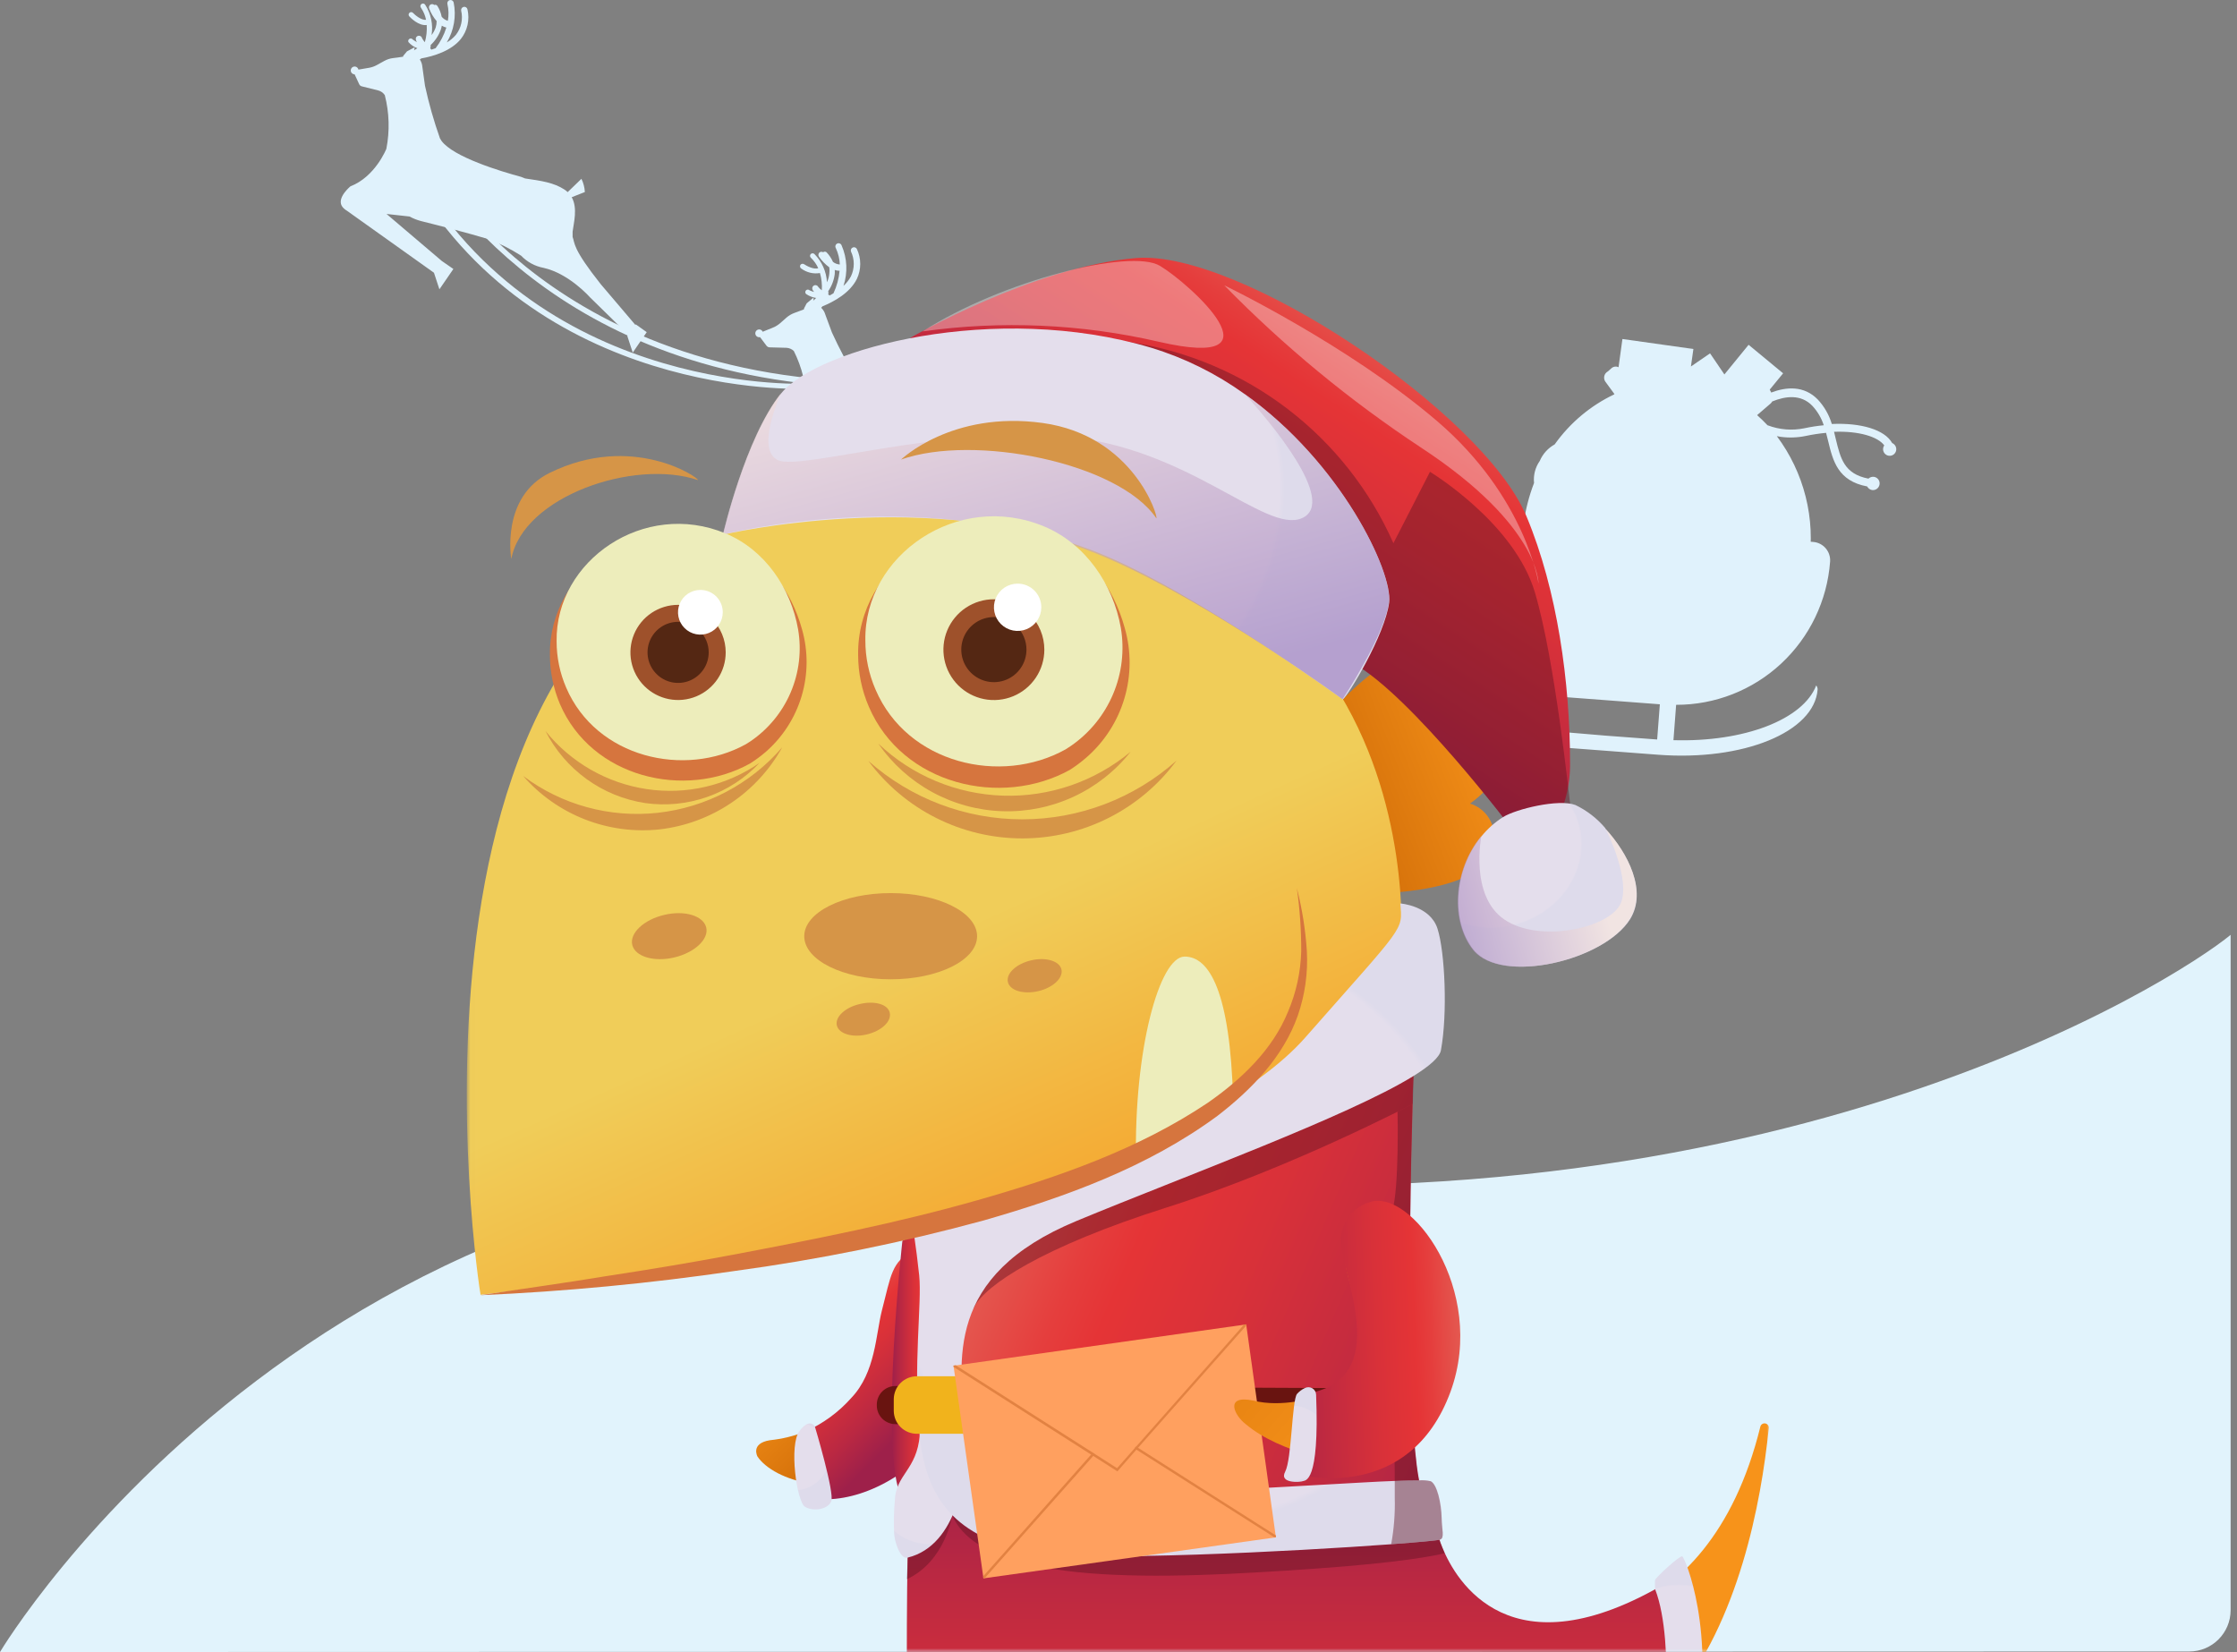
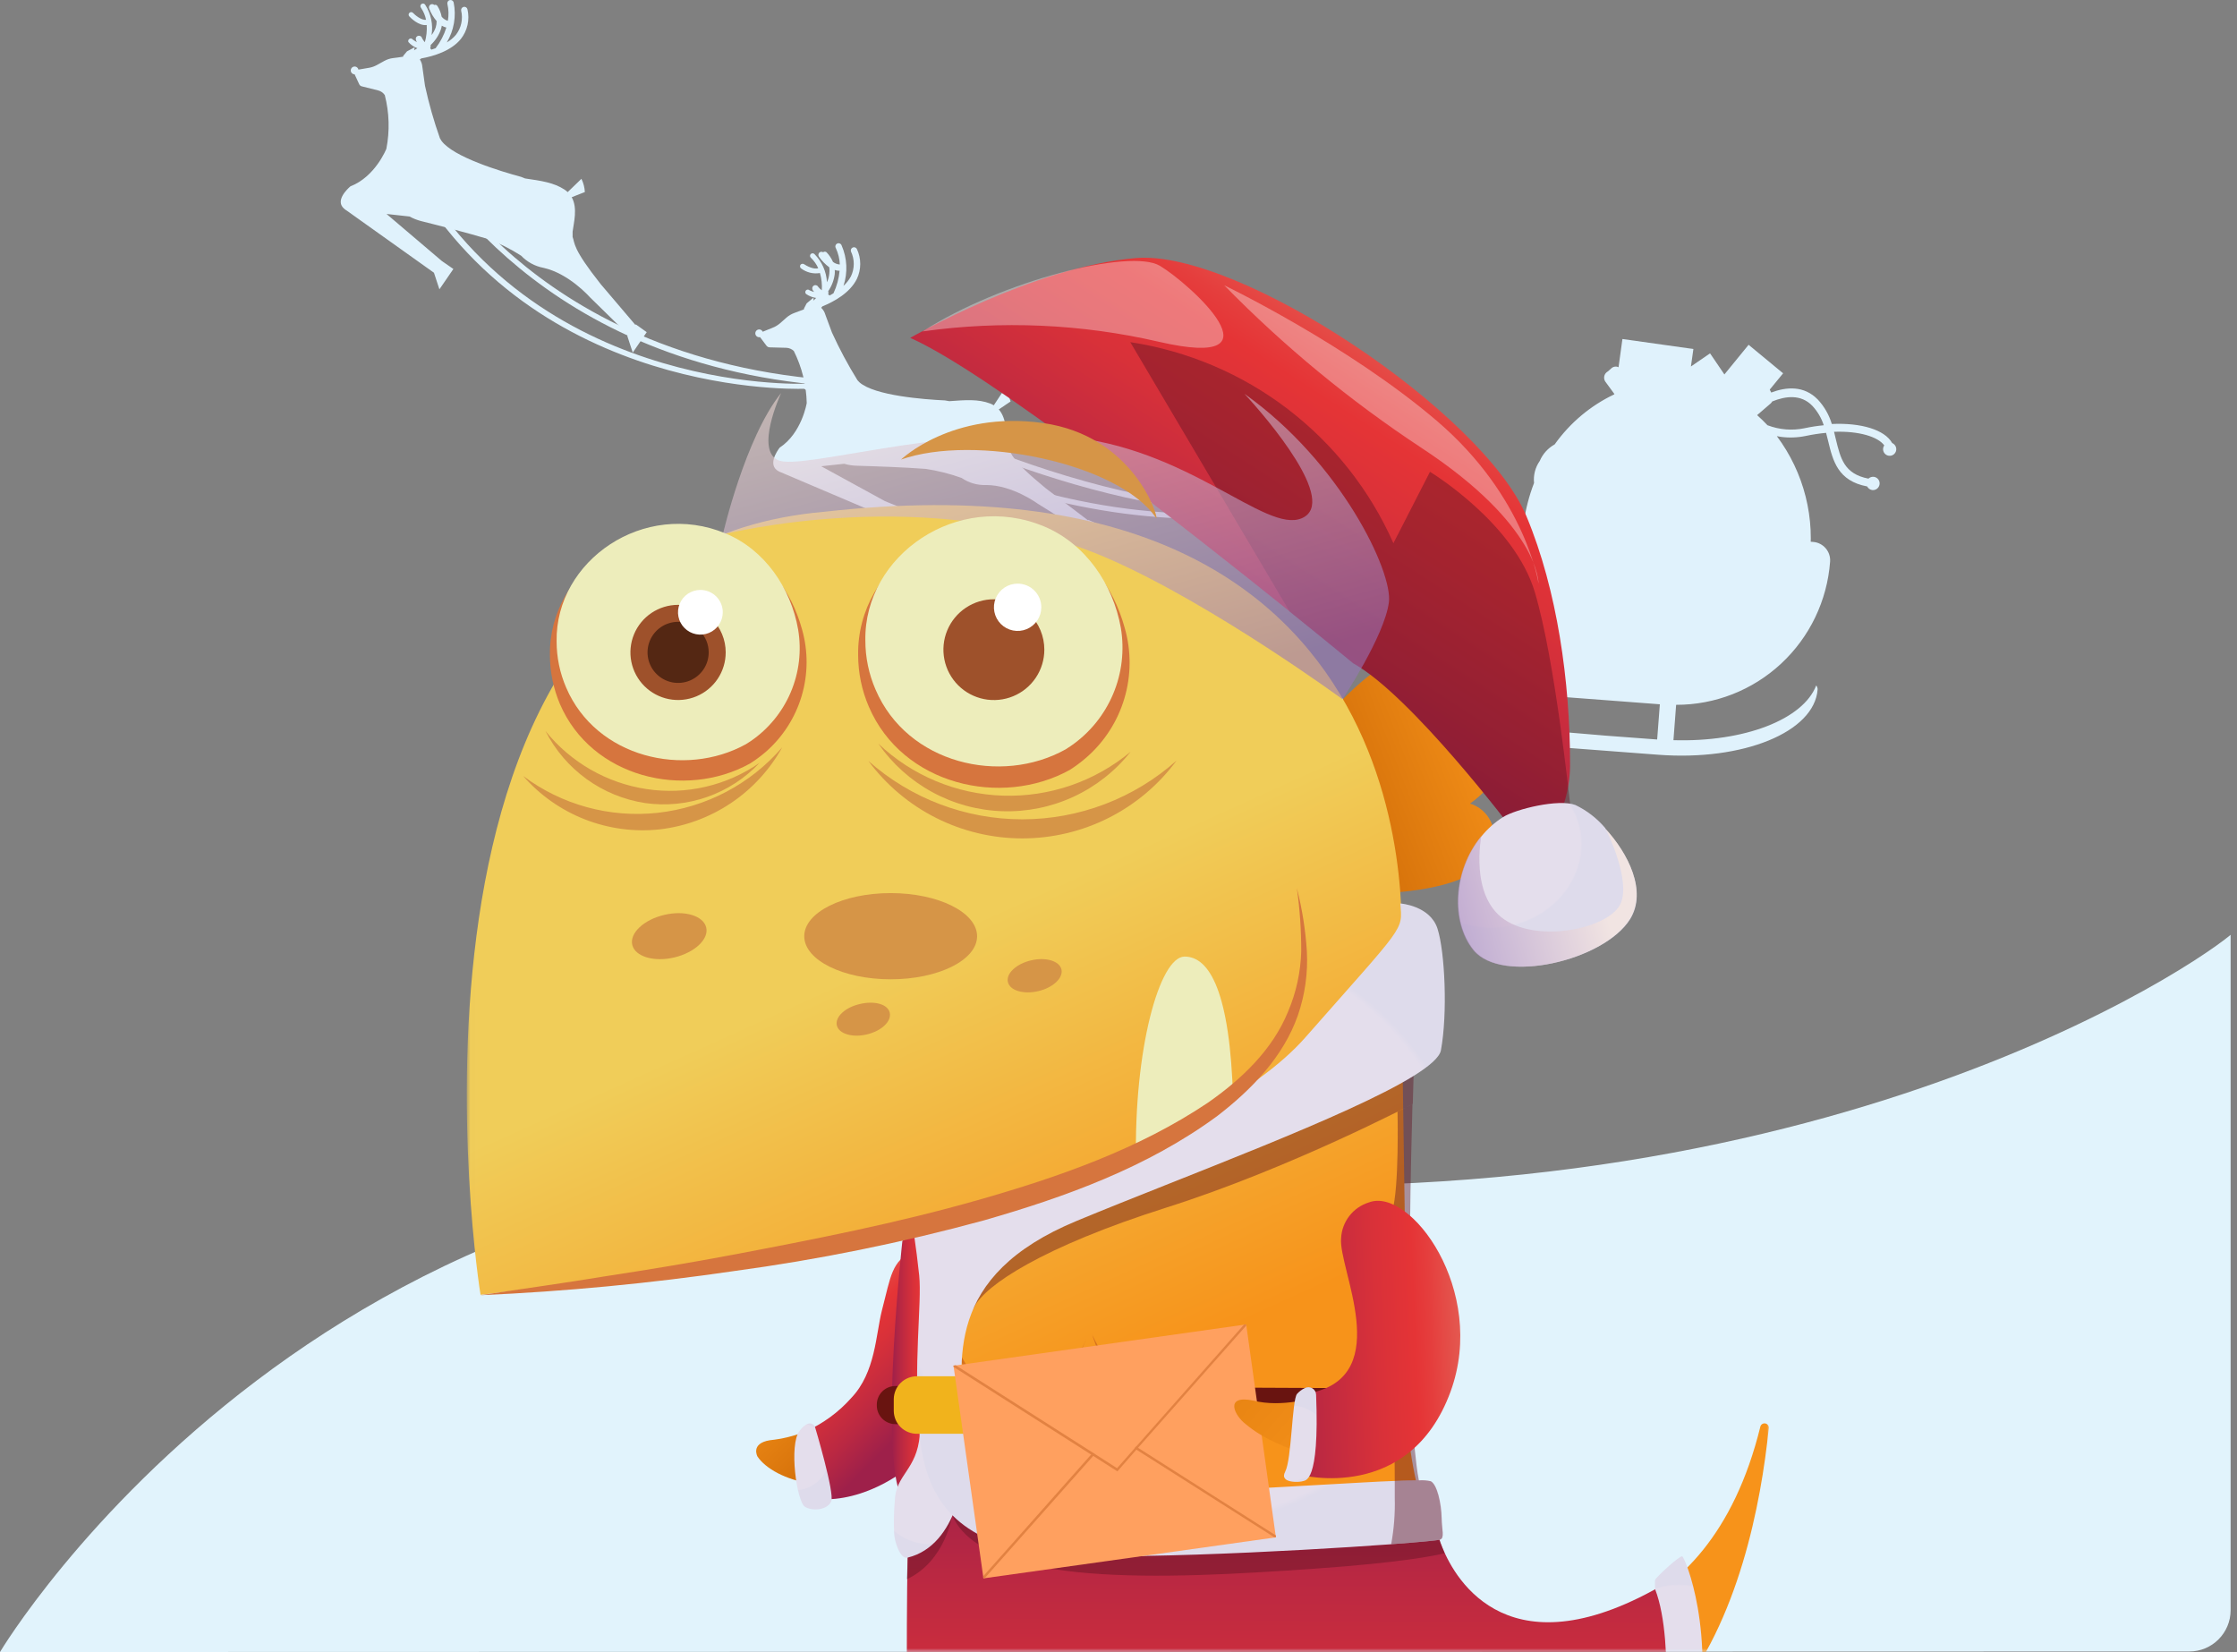
<svg xmlns="http://www.w3.org/2000/svg" width="302" height="223" viewBox="0 0 302 223" fill="none">
  <rect x="0" y="0" width="302" height="223" fill="#808080" stroke="none" />
  <path d="M0 223C0 223 45.23 147.03 141.18 158.02C237.13 169.02 293.84 132.22 301.14 126.19V217.35C301.14 220.43 298.64 222.93 295.56 222.93L0 223Z" fill="#E1F3FC" />
  <path d="M85.835 43.786L85.775 43.857L81.105 38.365C77.232 33.481 77.636 32.863 77.303 31.981V31.272C77.444 30.117 78.019 28.101 77.182 26.621L78.957 25.922C78.924 25.302 78.766 24.695 78.493 24.138L76.637 25.932C76.503 25.804 76.358 25.689 76.204 25.587C74.761 24.645 73.097 24.412 70.889 24.088L70.354 23.875C67.641 23.145 61.187 21.2 59.593 19.001C59.523 18.89 59.452 18.778 59.392 18.667C58.571 16.348 57.897 13.978 57.375 11.574L57.022 9.04C56.997 8.678 56.879 8.329 56.679 8.027L56.88 7.885C58.544 7.591 60.914 6.872 62.215 5.261C62.653 4.707 62.961 4.062 63.116 3.372C63.271 2.683 63.27 1.967 63.113 1.278C63.103 1.222 63.083 1.168 63.052 1.119C63.021 1.071 62.981 1.029 62.934 0.996C62.888 0.963 62.835 0.939 62.779 0.927C62.723 0.915 62.665 0.914 62.609 0.924C62.496 0.946 62.397 1.011 62.331 1.106C62.265 1.2 62.238 1.317 62.256 1.431C62.392 1.997 62.398 2.586 62.274 3.155C62.15 3.724 61.899 4.257 61.54 4.714C61.193 5.119 60.781 5.461 60.319 5.727C61.287 4.109 61.618 2.187 61.247 0.336C61.221 0.224 61.15 0.126 61.052 0.065C60.954 0.004 60.835 -0.015 60.723 0.012C60.611 0.039 60.513 0.109 60.453 0.208C60.392 0.307 60.373 0.426 60.4 0.539C60.575 1.283 60.596 2.056 60.461 2.809C60.13 2.717 59.837 2.522 59.624 2.252C59.527 1.736 59.332 1.244 59.049 0.802C59.005 0.734 58.938 0.683 58.861 0.658C58.783 0.634 58.7 0.639 58.625 0.671C58.565 0.616 58.49 0.579 58.41 0.564C58.33 0.55 58.247 0.559 58.171 0.59C58.066 0.634 57.983 0.719 57.939 0.825C57.896 0.931 57.896 1.051 57.939 1.157C58.179 1.774 58.52 2.346 58.948 2.849C58.95 3.145 58.905 3.439 58.817 3.721C58.685 4.085 58.498 4.427 58.262 4.734C58.488 3.325 58.19 1.883 57.425 0.681C57.403 0.634 57.372 0.593 57.333 0.56C57.294 0.526 57.248 0.502 57.198 0.489C57.149 0.475 57.097 0.472 57.047 0.481C56.996 0.489 56.948 0.509 56.906 0.538C56.864 0.567 56.828 0.605 56.802 0.649C56.776 0.693 56.759 0.743 56.754 0.794C56.749 0.845 56.755 0.897 56.771 0.945C56.788 0.994 56.815 1.039 56.85 1.076C57.176 1.556 57.403 2.097 57.516 2.667C56.901 2.768 56.023 2.028 55.751 1.735C55.687 1.67 55.599 1.634 55.509 1.634C55.418 1.634 55.331 1.67 55.267 1.735C55.234 1.766 55.208 1.804 55.19 1.845C55.172 1.887 55.162 1.932 55.162 1.978C55.162 2.024 55.172 2.068 55.19 2.11C55.208 2.152 55.234 2.19 55.267 2.221C55.398 2.373 56.527 3.528 57.606 3.376C57.657 4.159 57.572 4.944 57.354 5.697C57.215 5.538 57.094 5.364 56.991 5.18C56.972 5.071 56.912 4.975 56.824 4.909C56.736 4.843 56.626 4.813 56.517 4.825C56.46 4.829 56.404 4.844 56.353 4.87C56.302 4.897 56.258 4.934 56.221 4.979C56.185 5.024 56.159 5.075 56.144 5.131C56.129 5.186 56.126 5.244 56.134 5.301C56.158 5.439 56.209 5.57 56.285 5.686C56.093 5.585 55.907 5.47 55.731 5.342C55.682 5.273 55.609 5.224 55.526 5.205C55.444 5.187 55.358 5.2 55.284 5.241C55.21 5.282 55.154 5.35 55.127 5.43C55.099 5.51 55.103 5.598 55.136 5.676C55.465 6.049 55.881 6.334 56.346 6.507C56.195 6.608 56.043 6.71 55.892 6.791C55.958 6.671 55.98 6.531 55.953 6.396L54.944 6.933L54.43 7.551V7.652C53.855 7.743 53.421 7.804 53.028 7.845C52.628 7.899 52.242 8.026 51.888 8.22L50.88 8.777C50.565 8.953 50.225 9.076 49.871 9.142L48.389 9.395C48.368 9.298 48.32 9.209 48.251 9.138C48.181 9.067 48.094 9.017 47.998 8.994C47.901 8.971 47.801 8.976 47.707 9.008C47.613 9.04 47.531 9.098 47.468 9.175C47.406 9.252 47.367 9.345 47.355 9.444C47.344 9.543 47.36 9.643 47.402 9.733C47.445 9.822 47.512 9.898 47.595 9.951C47.679 10.005 47.775 10.033 47.874 10.033L48.489 11.361C48.522 11.434 48.571 11.498 48.632 11.549C48.694 11.6 48.765 11.636 48.843 11.655L51.041 12.202C51.412 12.294 51.735 12.522 51.949 12.84C52.557 15.209 52.629 17.685 52.16 20.085C52.16 20.085 50.668 23.855 47.309 25.152C46.876 25.526 45.181 27.117 46.483 28.192C46.582 28.28 46.69 28.358 46.805 28.424L58.585 36.815L59.321 39.054L61.207 36.308L59.654 35.234L52.181 28.881L55.287 29.225C55.793 29.501 56.332 29.712 56.891 29.853C59.573 30.522 63.133 31.444 65.856 32.255C67.43 32.848 68.938 33.606 70.354 34.515C71.167 35.366 72.225 35.94 73.38 36.156C76.829 36.926 79.623 40.108 79.623 40.108L84.796 45.175L84.685 45.347L85.422 47.596L87.308 44.84L85.835 43.786ZM59.513 3.994C59.571 3.822 59.614 3.646 59.644 3.467C59.835 3.583 60.042 3.668 60.259 3.721C59.943 4.729 59.451 5.672 58.807 6.507L58.242 6.7L58.081 6.518C58.137 6.376 58.158 6.223 58.141 6.072C58.759 5.501 59.23 4.788 59.513 3.994Z" fill="#E0F2FC" />
  <path d="M146.911 70.163V70.254L141.162 65.896C136.342 61.944 136.604 61.256 136.12 60.475L135.948 59.776C135.838 58.621 135.948 56.534 134.839 55.267L136.433 54.193C136.264 53.596 135.979 53.038 135.595 52.551L134.163 54.71C134.006 54.615 133.841 54.533 133.669 54.467C132.056 53.859 130.381 53.99 128.152 54.152L127.578 54.051C124.784 53.919 118.067 53.413 116.03 51.609L115.768 51.336C114.478 49.258 113.322 47.098 112.309 44.87L111.421 42.469C111.322 42.117 111.131 41.798 110.866 41.547C110.927 41.486 110.977 41.415 111.028 41.355C112.601 40.716 114.739 39.541 115.677 37.656C115.978 37.023 116.134 36.331 116.134 35.63C116.134 34.928 115.978 34.236 115.677 33.603C115.626 33.507 115.542 33.434 115.44 33.398C115.338 33.361 115.227 33.364 115.127 33.406C115.028 33.448 114.947 33.526 114.902 33.624C114.856 33.722 114.848 33.834 114.88 33.938C115.13 34.463 115.26 35.037 115.26 35.619C115.26 36.201 115.13 36.776 114.88 37.301C114.618 37.784 114.277 38.219 113.872 38.588C114.466 36.8 114.376 34.852 113.62 33.127C113.6 33.069 113.568 33.016 113.526 32.971C113.484 32.926 113.433 32.891 113.377 32.867C113.32 32.843 113.259 32.831 113.198 32.833C113.137 32.835 113.077 32.85 113.022 32.876C112.967 32.903 112.918 32.941 112.879 32.987C112.839 33.035 112.81 33.089 112.793 33.148C112.776 33.207 112.772 33.27 112.781 33.33C112.789 33.391 112.811 33.45 112.843 33.502C113.165 34.192 113.347 34.939 113.378 35.7C113.039 35.683 112.714 35.559 112.45 35.346C112.238 34.866 111.945 34.427 111.583 34.049C111.518 33.997 111.438 33.969 111.356 33.969C111.273 33.969 111.193 33.997 111.129 34.049C111.06 34.009 110.981 33.987 110.902 33.987C110.822 33.987 110.744 34.009 110.675 34.049C110.627 34.08 110.585 34.121 110.553 34.169C110.521 34.218 110.5 34.272 110.489 34.329C110.479 34.386 110.48 34.444 110.493 34.501C110.506 34.557 110.53 34.61 110.564 34.657C110.947 35.206 111.417 35.689 111.956 36.085C112.001 36.374 112.001 36.668 111.956 36.957C111.917 37.354 111.811 37.741 111.643 38.102C111.568 36.665 110.964 35.307 109.949 34.292C109.883 34.227 109.794 34.19 109.702 34.19C109.609 34.19 109.521 34.227 109.455 34.292C109.391 34.356 109.354 34.444 109.354 34.535C109.354 34.626 109.391 34.714 109.455 34.778C109.879 35.181 110.222 35.663 110.463 36.197C109.878 36.42 108.87 35.883 108.547 35.66C108.47 35.611 108.377 35.593 108.287 35.61C108.197 35.627 108.117 35.677 108.063 35.751C108.012 35.828 107.993 35.922 108.01 36.013C108.027 36.103 108.078 36.184 108.154 36.237C108.514 36.507 108.925 36.701 109.361 36.808C109.798 36.914 110.252 36.93 110.695 36.856C110.914 37.612 111 38.4 110.947 39.186C110.777 39.058 110.622 38.912 110.483 38.751C110.439 38.652 110.36 38.572 110.262 38.528C110.163 38.483 110.052 38.475 109.949 38.507C109.894 38.525 109.844 38.554 109.8 38.592C109.757 38.63 109.722 38.676 109.696 38.728C109.671 38.78 109.656 38.837 109.653 38.895C109.649 38.952 109.657 39.01 109.676 39.064C109.733 39.192 109.812 39.309 109.908 39.409C109.697 39.354 109.491 39.279 109.293 39.186C109.229 39.125 109.144 39.09 109.056 39.09C108.968 39.09 108.883 39.125 108.819 39.186C108.786 39.218 108.759 39.257 108.741 39.299C108.723 39.342 108.714 39.388 108.714 39.434C108.714 39.481 108.723 39.527 108.741 39.569C108.759 39.612 108.786 39.651 108.819 39.683C109.227 39.962 109.692 40.146 110.181 40.22C110.05 40.361 109.918 40.483 109.797 40.595C109.85 40.468 109.85 40.326 109.797 40.199L108.9 40.949L108.537 41.658V41.76L107.206 42.257C106.837 42.395 106.496 42.597 106.197 42.854L105.31 43.635C105.03 43.876 104.713 44.071 104.372 44.212L102.97 44.779C102.929 44.688 102.864 44.611 102.781 44.556C102.698 44.501 102.602 44.47 102.502 44.468C102.403 44.466 102.305 44.492 102.22 44.544C102.135 44.595 102.067 44.67 102.022 44.76C101.978 44.849 101.959 44.949 101.969 45.048C101.979 45.147 102.017 45.242 102.078 45.32C102.14 45.399 102.222 45.458 102.315 45.491C102.409 45.525 102.51 45.531 102.607 45.509L103.484 46.674C103.534 46.738 103.596 46.789 103.668 46.826C103.739 46.863 103.817 46.884 103.898 46.887L106.157 46.948C106.533 46.964 106.891 47.115 107.165 47.373C108.26 49.558 108.856 51.96 108.91 54.406C108.91 54.406 108.254 58.459 105.259 60.425C104.906 60.88 103.595 62.796 105.098 63.606C105.213 63.672 105.335 63.727 105.461 63.769L118.753 69.422L119.953 71.449L121.204 68.349L119.459 67.639L110.866 62.938L113.963 62.603C114.516 62.768 115.09 62.857 115.667 62.867C118.43 62.948 122.111 63.08 124.945 63.292C126.606 63.535 128.238 63.946 129.817 64.518C130.792 65.185 131.956 65.519 133.135 65.471C136.675 65.471 140.083 67.984 140.083 67.984L146.215 71.804L146.145 71.996L147.345 74.023L148.595 70.933L146.911 70.163ZM112.692 36.987C112.707 36.805 112.707 36.622 112.692 36.44C112.903 36.513 113.124 36.551 113.347 36.551C113.249 37.605 112.97 38.634 112.52 39.591L112.006 39.885L111.814 39.754C111.855 39.604 111.855 39.447 111.814 39.297C112.289 38.61 112.59 37.817 112.692 36.987Z" fill="#E0F2FC" />
  <path d="M172.659 86.517C172.235 92.06 179.799 97.288 190.197 99.112C191.238 99.332 192.292 99.481 193.353 99.558L194.564 99.649L211.013 100.906L216.65 101.332L223.861 101.879C235.308 102.75 244.949 98.839 245.383 93.063C245.385 92.867 245.317 92.676 245.191 92.526C243.427 97.116 235.489 100.197 225.919 99.913L226.282 95.14C231.533 95.153 236.595 93.169 240.451 89.586C244.306 86.004 246.67 81.088 247.067 75.827C247.092 75.5 247.053 75.172 246.951 74.86C246.849 74.549 246.687 74.261 246.475 74.013C246.262 73.764 246.003 73.56 245.712 73.413C245.42 73.265 245.103 73.176 244.778 73.152L216.257 70.983C215.917 70.957 215.576 70.998 215.252 71.105C214.928 71.212 214.628 71.381 214.37 71.604C214.111 71.827 213.899 72.099 213.745 72.405C213.591 72.71 213.499 73.043 213.474 73.385L213.151 77.63C213.151 77.63 212.919 79.931 211.577 80.67L185.88 78.725C183.49 78.543 182.482 75.067 182.471 75.036C182.079 73.005 181.96 70.929 182.118 68.866C182.124 68.745 182.083 68.627 182.004 68.537C181.925 68.446 181.814 68.39 181.695 68.379L174.908 67.863C174.848 67.857 174.787 67.864 174.73 67.882C174.673 67.901 174.62 67.931 174.575 67.971C174.529 68.011 174.493 68.06 174.467 68.114C174.441 68.169 174.426 68.228 174.423 68.288C174.021 73.591 175.466 78.869 178.511 83.219C181.556 87.569 186.011 90.719 191.115 92.131C191.813 92.377 192.532 92.56 193.263 92.678L192.9 97.461C192.046 97.374 191.198 97.242 190.358 97.066C181.14 95.454 174.161 91.168 172.971 86.355C172.8 86.345 172.669 86.416 172.659 86.517ZM195.461 92.861L208.713 93.874L208.35 98.626L195.098 97.613L195.461 92.861ZM211.174 98.829H210.559L210.912 94.076L211.92 94.147L217.558 94.573L224.083 95.069L223.72 99.822L216.812 99.305L211.174 98.829Z" fill="#E0F2FC" />
  <path d="M206.485 79.221C206.132 79.616 206.626 80.923 207.655 82.2C208.684 83.477 209.914 84.318 210.348 83.973C213.373 86.121 217.518 87.266 222.309 87.935C229.63 88.948 236.428 88.634 240.563 84.409C241.067 84.581 242.066 83.608 242.852 82.18C243.639 80.751 243.861 79.525 243.558 79.14C243.85 78.144 244.065 77.128 244.204 76.1C244.66 73.084 244.512 70.007 243.769 67.049C243.026 64.091 241.703 61.311 239.877 58.874L240.381 58.965C241.52 59.119 242.676 59.078 243.8 58.843C244.699 58.651 245.608 58.513 246.523 58.428C246.624 58.813 246.725 59.198 246.816 59.583C247.451 62.218 248.127 64.923 252.07 65.663C252.136 65.79 252.231 65.9 252.346 65.984C252.462 66.069 252.595 66.125 252.736 66.149C252.971 66.181 253.209 66.118 253.398 65.973C253.587 65.829 253.712 65.615 253.744 65.379C253.761 65.263 253.755 65.144 253.727 65.03C253.698 64.916 253.647 64.808 253.576 64.714C253.506 64.62 253.418 64.54 253.317 64.481C253.216 64.421 253.104 64.382 252.988 64.366C252.853 64.348 252.716 64.36 252.587 64.403C252.458 64.445 252.34 64.515 252.242 64.609C248.964 63.97 248.48 61.893 247.844 59.299C247.774 58.985 247.693 58.661 247.602 58.286C250.981 58.164 253.522 58.955 254.38 60.12C254.298 60.234 254.246 60.366 254.228 60.505C254.195 60.74 254.256 60.979 254.398 61.169C254.54 61.359 254.751 61.485 254.985 61.518C255.219 61.552 255.457 61.491 255.646 61.348C255.835 61.206 255.96 60.994 255.993 60.758C256.018 60.562 255.978 60.362 255.88 60.191C255.781 60.019 255.63 59.884 255.449 59.806C254.44 58.002 251.243 57.05 247.3 57.232C246.933 56.003 246.287 54.876 245.414 53.939C243.548 52.014 241.148 52.217 239.121 52.987L238.919 52.591L240.724 50.392L236.065 46.542L232.797 50.544L230.861 47.697L228.279 49.47L228.612 47.11L219.031 45.762L218.507 49.572C218.341 49.49 218.154 49.465 217.973 49.498C217.791 49.53 217.625 49.62 217.498 49.754C217.357 49.886 217.216 50.018 217.074 50.129C216.953 50.195 216.847 50.284 216.762 50.392C216.631 50.56 216.56 50.767 216.56 50.98C216.56 51.193 216.631 51.4 216.762 51.568L217.891 53.108C217.917 53.142 217.938 53.179 217.952 53.22C214.73 54.745 211.952 57.076 209.884 59.989C208.981 60.488 208.271 61.276 207.867 62.228C207.262 63.092 206.99 64.146 207.1 65.197C206.429 66.936 205.962 68.749 205.708 70.597C205.167 73.489 205.436 76.474 206.485 79.221ZM238.627 57.415C238.173 56.939 237.709 56.472 237.215 56.036L239.05 54.456C239.131 54.38 239.199 54.291 239.252 54.192C241.037 53.463 243.125 53.179 244.668 54.78C245.369 55.53 245.896 56.426 246.211 57.404C245.329 57.487 244.454 57.623 243.588 57.81C241.94 58.147 240.231 58.01 238.657 57.415H238.627Z" fill="#E0F2FC" />
  <path d="M199.912 86.939L211.417 87.814L212.52 73.173L201.016 72.298L199.912 86.939Z" fill="#E0F2FC" />
  <path d="M56.83 19.639H56.981L57.052 19.791C57.052 19.862 60.652 27.158 69.396 34.677C77.464 41.628 91.735 50.17 113.771 51.406H113.862H113.943C114.265 51.598 144.36 69.29 172.437 68.632C174.098 68.403 175.742 68.065 177.358 67.618L177.56 68.267C178.185 68.196 178.801 68.125 179.416 68.034L179.517 68.774C177.177 69.111 174.82 69.303 172.457 69.351C169.16 69.82 165.833 70.05 162.503 70.04C149.846 70.04 130.361 66.95 108.567 52.48C106.127 52.551 69.295 53.058 53.411 19.943M113.701 52.186C72.684 49.855 57.657 22.567 56.487 20.298C55.68 20.044 54.894 19.791 54.127 19.517C70.263 53.321 108.396 51.811 108.779 51.791H108.9L109.001 51.852C132.842 67.71 153.87 69.848 166.134 69.27C140.507 67.578 115.284 53.128 113.701 52.186Z" fill="#E0F2FC" />
  <mask id="mask0_1180_9" style="mask-type:alpha" maskUnits="userSpaceOnUse" x="63" y="26" width="177" height="197">
    <rect x="63.015" y="26" width="176" height="197" fill="#D9D9D9" />
  </mask>
  <g mask="url(#mask0_1180_9)">
    <path d="M108.707 193.254L109.536 200.27C106.067 199.765 103.339 198.227 102.261 196.609C102.261 196.609 101.286 194.844 103.926 194.412C105.564 194.242 107.172 193.852 108.707 193.254Z" fill="url(#paint0_linear_1180_9)" />
    <path d="M127.209 193.628C121.9 200.219 114.874 203.024 109.763 202.263L108.685 193.248C111.076 192.196 113.21 190.64 114.94 188.685C118.211 185.243 118.226 180.146 119.069 176.85C120.279 172.244 120.33 170.223 123.381 168.795C124.95 168.062 125.992 169.227 127.539 170.721C131.976 174.99 132.35 187.286 127.209 193.628Z" fill="url(#paint1_linear_1180_9)" />
    <path d="M107.944 193.145C106.478 195.02 107.563 202.731 108.678 203.398C109.792 204.064 111.736 203.778 112.22 202.665C112.704 201.552 110.02 192.588 110.02 192.588C110.02 192.588 109.389 191.277 107.944 193.145Z" fill="url(#paint2_radial_1180_9)" />
    <path d="M186.279 120.585L183.888 114.126L183.536 113.173L180.706 105.491L180.398 104.664L177.963 98.073C177.963 98.073 190.327 82.628 193.862 90.933C194.215 91.748 194.379 92.632 194.342 93.52C194.305 94.408 194.068 95.275 193.649 96.059C197.154 94.96 200.403 95.326 202.038 99.178C203.674 103.031 201.679 106.18 198.452 108.472C199.202 108.703 199.88 109.12 200.422 109.685C200.965 110.25 201.355 110.944 201.554 111.702C204.304 120.417 186.279 120.556 186.279 120.585Z" fill="url(#paint3_linear_1180_9)" />
    <path d="M111.252 69.086C195.482 59.565 189.117 128.449 189.117 128.449L189.733 169.768L189.946 185.228L190.063 192.888C190.063 192.888 191.977 219.553 207.861 219.553C207.861 219.553 230.44 221.925 237.656 192.558C237.695 192.422 237.782 192.303 237.902 192.227C238.022 192.15 238.166 192.12 238.307 192.143C238.447 192.165 238.575 192.239 238.664 192.349C238.754 192.46 238.8 192.6 238.793 192.742C236.703 213.247 226.656 256.301 178.623 234.155L176.276 246.459C176.258 246.554 176.212 246.642 176.146 246.713C176.079 246.784 175.994 246.834 175.901 246.859C175.807 246.885 175.708 246.883 175.615 246.855C175.522 246.827 175.439 246.773 175.374 246.7L160.906 230.53C160.673 230.266 160.386 230.055 160.065 229.91C159.744 229.765 159.396 229.689 159.043 229.688H134.491C134.177 229.688 133.868 229.765 133.592 229.914C133.316 230.062 133.08 230.276 132.907 230.538L124.532 243.207C124.473 243.301 124.384 243.374 124.28 243.414C124.176 243.455 124.062 243.46 123.954 243.431C123.847 243.401 123.751 243.338 123.682 243.25C123.614 243.163 123.575 243.055 123.572 242.943L122.838 204.862L122.699 198.124L122.076 166.948C122.076 166.948 73.676 173.796 64.876 174.777C64.839 174.836 48.852 74.446 111.252 69.086Z" fill="url(#paint4_linear_1180_9)" />
    <path d="M153.367 156.894C153.052 141.603 156.557 129.124 159.923 129.124C163.289 129.124 166.068 133.899 166.472 148.406L153.367 156.894Z" fill="#EDEDBB" />
    <path d="M120.243 120.555C113.804 120.555 108.575 123.155 108.575 126.377C108.575 129.6 113.804 132.192 120.243 132.192C126.681 132.192 131.91 129.6 131.91 126.377C131.91 123.155 126.681 120.555 120.243 120.555Z" fill="#D69547" />
    <path d="M89.67 123.499C86.913 124.143 84.977 125.967 85.358 127.549C85.739 129.131 88.291 129.893 91.034 129.241C93.777 128.589 95.727 126.773 95.339 125.191C94.95 123.609 92.42 122.84 89.67 123.499Z" fill="#D69547" />
    <path d="M139.192 129.636C137.19 130.105 135.797 131.416 136.068 132.565C136.339 133.715 138.18 134.257 140.175 133.789C142.169 133.32 143.563 132.002 143.299 130.859C143.035 129.717 141.179 129.16 139.192 129.636Z" fill="#D69547" />
    <path d="M116.062 135.532C114.082 135.986 112.711 137.289 112.975 138.417C113.239 139.545 115.065 140.102 117.03 139.633C118.996 139.164 120.382 137.875 120.118 136.704C119.854 135.532 118.035 135.056 116.062 135.532Z" fill="#D69547" />
    <path d="M166.472 179.23C162.343 189.358 157.994 192.72 154.958 191.453C148.27 204.122 142.799 196.36 140.181 190.808C133.134 195.81 128.888 181.347 128.888 181.347C138.422 200.893 146.716 180.614 146.716 180.614C144.582 185.836 142.558 188.89 140.666 190.457C146.29 198.879 151.453 195.005 154.416 191.226C150.126 188.831 147.449 180.175 147.449 180.175C156.975 199.736 166.472 179.267 166.472 179.23Z" fill="#D6721E" />
    <path d="M206.087 69.716C200.264 55.736 167.301 33.641 153.345 34.834C139.39 36.028 122.883 45.607 122.883 45.607C133.274 50.184 160.231 71.371 174.113 82.546C179.305 86.721 182.671 89.511 182.671 89.511C190.599 93.905 204.393 112.214 204.393 112.214L209.761 111.642C211.245 108.985 212.003 105.985 211.961 102.942C211.946 92.082 210.259 79.705 206.087 69.716Z" fill="url(#paint5_linear_1180_9)" />
    <path opacity="0.44" fill-rule="evenodd" clip-rule="evenodd" d="M207.223 79.991C204.444 70.551 193.048 63.689 193.048 63.689L188.113 73.327C184.956 66.184 180.045 59.952 173.836 55.208C167.627 50.464 160.319 47.361 152.59 46.186L174.106 82.562C179.298 86.736 182.664 89.526 182.664 89.526C190.591 93.92 204.385 112.229 204.385 112.229L209.753 111.658C209.753 111.658 210.875 113.583 211.953 108.399C211.843 107.63 209.944 89.153 207.223 79.991Z" fill="#601324" />
-     <path fill-rule="evenodd" clip-rule="evenodd" d="M168.004 53.173C164.19 50.431 159.951 48.331 155.457 46.955C134.352 40.642 110.386 47.036 105.488 53.07C100.618 59.12 97.619 72.17 97.619 72.17C97.619 72.17 125.72 65.513 148.344 74.645C161.375 79.903 181.278 94.418 181.278 94.418C182.011 93.898 186.961 85.733 187.54 81.331C188.039 77.216 181.087 62.466 168.004 53.173Z" fill="url(#paint6_radial_1180_9)" />
    <path opacity="0.58" fill-rule="evenodd" clip-rule="evenodd" d="M168.004 53.158C171.165 56.57 180.706 67.768 175.771 69.943C170.835 72.118 160.37 60.254 143.562 58.914C126.754 57.574 108.143 63.513 105.048 62.121C101.953 60.73 105.297 53.428 105.451 53.055C100.582 59.104 97.582 72.154 97.582 72.154C97.582 72.154 125.713 64.912 149.774 75.465C163.847 81.646 181.241 94.388 181.241 94.388C181.241 94.388 186.917 85.842 187.504 81.301C188.039 77.215 181.087 62.466 168.004 53.158Z" fill="url(#paint7_linear_1180_9)" />
    <path fill-rule="evenodd" clip-rule="evenodd" d="M216.735 111.854C216.732 111.837 216.732 111.82 216.735 111.803C215.622 110.48 214.239 109.409 212.679 108.661C210.413 107.805 204.664 109.21 202.926 110.287C201.813 110.994 200.822 111.877 199.993 112.902C196.216 117.486 195.849 124.421 198.959 128.244C202.757 132.902 216.559 129.709 220.086 124.055C222.396 120.262 219.785 115.179 216.735 111.854Z" fill="url(#paint8_radial_1180_9)" />
    <path opacity="0.34" fill-rule="evenodd" clip-rule="evenodd" d="M156.594 35.882C160.612 38.292 173.754 50.134 156.454 46.135C145.997 43.718 135.183 43.245 124.554 44.736C135.239 37.889 152.575 33.495 156.594 35.882Z" fill="white" />
    <path opacity="0.58" fill-rule="evenodd" clip-rule="evenodd" d="M216.749 111.899C217.079 112.397 220.115 118.798 218.817 121.903C217.409 125.279 207.876 127.359 203.116 124.136C198.357 120.914 199.992 112.836 199.992 112.836L199.919 112.917C196.142 117.501 195.776 124.437 198.885 128.259C202.684 132.917 216.485 129.724 220.012 124.071C222.396 120.262 219.785 115.18 216.749 111.899Z" fill="url(#paint9_linear_1180_9)" />
    <path opacity="0.34" d="M191.94 60.482C207.942 71.013 207.707 78.79 207.707 78.79C207.707 78.79 206.028 67.109 193.986 56.82C181.945 46.531 165.276 38.511 165.276 38.511C173.356 46.762 182.294 54.127 191.94 60.482Z" fill="white" />
    <path d="M105.605 100.87C103.926 103.9 101.547 106.487 98.666 108.416C95.785 110.344 92.484 111.558 89.039 111.957C85.615 112.322 82.153 111.857 78.948 110.601C75.742 109.345 72.887 107.336 70.625 104.744C75.834 108.65 82.337 110.428 88.812 109.716C95.328 108.992 101.328 105.832 105.605 100.87Z" fill="#D69547" />
    <path d="M102.547 102.972C100.593 105.053 98.166 106.633 95.471 107.577C92.776 108.522 89.893 108.804 87.066 108.398C84.216 107.958 81.511 106.846 79.176 105.155C76.841 103.464 74.943 101.242 73.639 98.673C77.043 102.907 81.917 105.706 87.293 106.516C92.644 107.325 98.103 106.056 102.547 102.972Z" fill="#D69547" />
    <path d="M75.582 95.011C79.872 105.015 92.486 107.93 101.249 103.067C101.987 102.601 102.69 102.082 103.354 101.514C105.664 99.505 107.354 96.88 108.226 93.946C109.097 91.012 109.114 87.892 108.274 84.949C106.808 79.661 103.478 75.165 98.33 73.026C86.685 68.178 74.079 76.9 74.24 88.406C74.243 90.675 74.699 92.921 75.582 95.011Z" fill="#D6753E" />
    <path d="M76.433 92.814C80.489 102.29 92.435 105.037 100.707 100.452L101.359 100.034C103.753 98.393 105.626 96.102 106.758 93.431C107.89 90.76 108.233 87.822 107.747 84.963C106.779 79.397 103.259 74.212 97.957 72.008C86.957 67.416 74.981 75.67 75.143 86.567C75.142 88.715 75.581 90.841 76.433 92.814Z" fill="#EDEDBB" />
    <path d="M91.532 81.646C90.26 81.648 89.017 82.026 87.961 82.733C86.904 83.439 86.081 84.444 85.595 85.618C85.11 86.792 84.984 88.084 85.233 89.329C85.483 90.575 86.097 91.719 86.997 92.616C87.898 93.513 89.044 94.123 90.292 94.37C91.54 94.616 92.833 94.487 94.008 94C95.182 93.512 96.186 92.688 96.891 91.631C97.597 90.574 97.972 89.332 97.971 88.061C97.971 87.218 97.804 86.382 97.481 85.603C97.157 84.824 96.682 84.116 96.084 83.52C95.486 82.924 94.776 82.452 93.995 82.13C93.214 81.809 92.377 81.644 91.532 81.646Z" fill="#9E512B" />
    <path d="M91.54 83.938C90.724 83.939 89.926 84.182 89.248 84.636C88.57 85.09 88.042 85.735 87.731 86.488C87.419 87.242 87.339 88.07 87.499 88.87C87.659 89.669 88.053 90.403 88.63 90.979C89.208 91.555 89.944 91.947 90.744 92.106C91.545 92.264 92.375 92.182 93.129 91.87C93.883 91.557 94.527 91.029 94.981 90.351C95.434 89.673 95.676 88.876 95.676 88.061C95.676 87.519 95.569 86.982 95.361 86.481C95.153 85.981 94.848 85.526 94.464 85.143C94.08 84.76 93.624 84.457 93.122 84.25C92.62 84.043 92.083 83.937 91.54 83.938Z" fill="#542713" />
    <path d="M94.554 79.632C93.957 79.632 93.372 79.809 92.876 80.14C92.379 80.472 91.991 80.943 91.763 81.495C91.534 82.046 91.474 82.653 91.591 83.238C91.707 83.823 91.995 84.361 92.418 84.783C92.84 85.204 93.379 85.492 93.965 85.608C94.551 85.725 95.158 85.665 95.71 85.437C96.262 85.208 96.734 84.822 97.066 84.326C97.398 83.829 97.575 83.246 97.575 82.649C97.576 82.253 97.499 81.86 97.347 81.493C97.196 81.127 96.973 80.794 96.693 80.513C96.412 80.233 96.078 80.011 95.711 79.86C95.344 79.708 94.951 79.631 94.554 79.632Z" fill="white" />
    <path d="M117.294 95.392C121.834 105.974 135.188 109.043 144.428 103.924C145.2 103.431 145.935 102.883 146.628 102.283C149.078 100.163 150.87 97.388 151.794 94.284C152.718 91.181 152.734 87.878 151.842 84.766C150.309 79.17 146.767 74.425 141.326 72.155C129.006 67.028 115.659 76.256 115.85 88.42C115.853 90.818 116.345 93.19 117.294 95.392Z" fill="#D6753E" />
    <path d="M118.204 93.092C122.501 103.111 135.137 106.026 143.871 101.148C144.098 101.009 144.325 100.855 144.553 100.701C147.085 98.961 149.066 96.535 150.264 93.708C151.462 90.881 151.826 87.77 151.314 84.744C150.28 78.885 146.555 73.392 140.945 71.056C129.285 66.208 116.642 74.945 116.825 86.436C116.82 88.726 117.29 90.992 118.204 93.092Z" fill="#EDEDBB" />
    <path d="M134.175 80.892C132.828 80.892 131.511 81.29 130.391 82.038C129.27 82.786 128.397 83.848 127.881 85.091C127.366 86.335 127.231 87.702 127.494 89.022C127.757 90.342 128.405 91.554 129.358 92.506C130.311 93.457 131.525 94.105 132.846 94.368C134.168 94.63 135.538 94.495 136.783 93.98C138.027 93.466 139.091 92.594 139.84 91.475C140.589 90.356 140.988 89.04 140.988 87.695C140.988 85.89 140.27 84.16 138.993 82.884C137.715 81.608 135.982 80.892 134.175 80.892Z" fill="#9E512B" />
-     <path d="M134.176 83.294C133.306 83.294 132.455 83.551 131.731 84.034C131.008 84.517 130.444 85.204 130.111 86.006C129.778 86.809 129.691 87.692 129.86 88.545C130.03 89.397 130.449 90.18 131.065 90.795C131.68 91.409 132.464 91.828 133.317 91.997C134.171 92.167 135.056 92.08 135.86 91.748C136.664 91.415 137.351 90.852 137.834 90.129C138.318 89.406 138.576 88.557 138.576 87.688C138.576 86.522 138.112 85.405 137.287 84.581C136.462 83.757 135.343 83.294 134.176 83.294Z" fill="#542713" />
    <path d="M137.38 78.782C136.748 78.782 136.13 78.969 135.604 79.32C135.078 79.671 134.668 80.17 134.426 80.753C134.184 81.337 134.121 81.979 134.245 82.598C134.368 83.218 134.672 83.787 135.12 84.233C135.567 84.68 136.136 84.984 136.757 85.107C137.377 85.23 138.02 85.167 138.604 84.925C139.188 84.683 139.688 84.274 140.039 83.749C140.39 83.224 140.578 82.607 140.578 81.975C140.579 81.556 140.497 81.14 140.336 80.752C140.176 80.364 139.941 80.012 139.643 79.715C139.346 79.419 138.994 79.183 138.605 79.023C138.217 78.863 137.801 78.781 137.38 78.782Z" fill="white" />
    <path d="M158.838 102.665C156.438 105.919 153.307 108.565 149.696 110.39C146.086 112.215 142.097 113.168 138.05 113.173C134.003 113.178 130.012 112.235 126.396 110.419C122.781 108.602 119.644 105.964 117.236 102.716C122.971 107.801 130.377 110.606 138.047 110.597C145.716 110.587 153.115 107.764 158.838 102.665Z" fill="#D69547" />
    <path d="M152.641 101.469C150.585 104.067 147.948 106.148 144.941 107.543C141.935 108.938 138.642 109.609 135.328 109.502C132.014 109.395 128.772 108.513 125.862 106.927C122.951 105.341 120.454 103.096 118.57 100.371C123.125 104.697 129.114 107.199 135.396 107.402C141.678 107.604 147.816 105.493 152.641 101.469Z" fill="#D69547" />
    <path d="M140.761 57.097C153.052 58.803 156.403 69.766 156.11 69.964C151.02 62.443 131.528 58.547 121.643 62.033C121.636 62.055 128.478 55.398 140.761 57.097Z" fill="#D69547" />
-     <path d="M74.211 63.828C85.343 58.358 94.349 64.465 94.231 64.809C85.615 61.88 70.603 67.007 69.026 75.465C69.026 75.465 67.56 67.087 74.211 63.828Z" fill="#D69547" />
    <path d="M126.058 180.211V195.956C126.058 195.956 124.078 208.692 121.467 201.573C118.856 194.455 121.826 167.49 121.826 167.49L124.437 166.026L126.058 180.211Z" fill="url(#paint10_linear_1180_9)" />
-     <path d="M191.582 199.831C191.464 199.245 191.376 198.586 191.273 197.869C190.635 192.801 190.379 184.803 190.327 176.521C190.327 175.422 190.327 174.324 190.327 173.247C190.327 170.735 190.327 168.231 190.379 165.799C190.438 159.15 190.592 153.086 190.709 149.051C190.709 147.432 190.782 146.121 190.826 145.272C190.87 144.422 190.877 143.983 190.877 143.983L172.295 149.483L142.272 164.269L128.126 170.442L127.202 190.508C127.202 190.508 131.896 203.442 132.548 203.471C135.88 203.756 139.194 204.215 142.477 204.848C145.066 205.492 162.674 203.779 169.486 203.471C172.801 203.332 178.242 202.944 182.965 202.614C183.794 202.556 184.593 202.504 185.348 202.438C186.404 202.365 187.402 202.299 188.282 202.219L192.073 201.926C191.853 201.242 191.688 200.541 191.582 199.831Z" fill="url(#paint11_linear_1180_9)" />
    <path d="M122.611 208.143C122.653 207.738 122.752 207.341 122.904 206.964C123.675 205.486 124.938 204.323 126.475 203.675C127.082 203.341 127.762 203.162 128.455 203.156C129.438 203.346 142.711 204.781 145.63 204.965C148.549 205.148 178.461 205.697 178.461 205.697L194.257 207.572C194.39 208.038 194.552 208.495 194.741 208.941C196.538 213.335 203.886 226.21 225.123 213.57C225.123 213.57 229.017 221.728 225.945 234.91C225.945 234.91 210.772 249.703 178.74 237.451C178.74 237.451 178.007 240.93 177.875 241.296C177.743 241.662 170.578 241.684 169.713 241.296C168.847 240.908 161.499 230.867 159.937 230.311C158.375 229.754 134.916 230.098 134.601 230.208C134.285 230.318 129.841 238.564 129.196 238.945C128.551 239.326 122.97 239.187 122.655 238.945C122.339 238.703 122.361 211.453 122.611 208.143Z" fill="url(#paint12_linear_1180_9)" />
    <path d="M224.874 237.561C226.251 236.759 227.574 235.869 228.834 234.895C231.768 220.248 227.456 210.208 227.104 210.083C226.752 209.959 223.481 212.969 223.437 213.291C223.393 213.613 223.437 214.5 223.437 214.5C226.348 222.021 224.141 237.817 224.874 237.561Z" fill="url(#paint13_radial_1180_9)" />
    <path opacity="0.44" d="M122.662 207.602V207.14L122.838 206.971L126.41 203.691C127.016 203.355 127.697 203.176 128.39 203.171C129.365 203.361 142.638 204.796 145.564 204.972C148.49 205.148 178.396 205.705 178.396 205.705L194.192 207.572C194.192 207.572 194.676 208.824 195.02 209.667C193.832 209.967 189.271 210.926 177.42 211.754C157.092 213.175 132.87 214.346 128.551 204.555C128.551 204.555 127.642 210.736 122.428 213.175L122.662 207.602Z" fill="#601324" />
    <path opacity="0.44" d="M190.87 143.983C190.87 143.983 140.365 163.456 139.537 164.269C138.708 165.081 130.487 171.782 130.165 172.427C129.842 173.071 130.077 179.34 131.536 176.418C132.995 173.496 140.71 168.319 157.452 163.009C174.194 157.7 190.731 149.014 190.731 149.014L190.87 143.983Z" fill="#601324" />
    <path d="M124.173 193.694C123.784 198.439 120.932 199.04 120.807 202.518C120.673 204.016 120.641 205.521 120.712 207.023C120.763 208.07 121.504 210.501 122.523 210.259C129.512 208.568 130.164 198.344 130.164 198.344C130.164 198.344 124.54 188.956 124.173 193.694Z" fill="url(#paint14_radial_1180_9)" />
    <path d="M193.172 199.934C192.645 199.82 192.104 199.78 191.566 199.817C190.737 199.817 189.63 199.817 188.288 199.905C187.093 199.956 185.714 200.007 184.181 200.102C173.079 200.681 154.848 201.955 147.683 201.399C139.69 200.776 130.817 201.076 130.215 192.449C129.614 183.822 127.385 172.229 145.388 164.789C159.791 158.82 182.055 150.669 190.803 145.257C193.003 143.895 194.36 142.701 194.529 141.771C195.445 136.813 195.071 128.487 194.067 125.359C193.062 122.232 189.043 121.954 189.043 121.954C189.351 125.726 189.777 124.627 176.239 140.021C162.702 155.415 123.109 164.818 123.109 164.818C123.109 164.818 123.696 168.333 124.092 172.141C124.488 175.95 123.241 184.093 124.158 193.731C125.075 203.368 130.098 207.814 139.47 209.535C146.737 210.86 174.839 209.41 187.804 208.451C191.566 208.173 194.052 207.946 194.404 207.828C195.071 207.616 194.675 206.496 194.646 204.965C194.639 202.849 194.03 200.381 193.172 199.934Z" fill="url(#paint15_radial_1180_9)" />
    <path d="M118.372 189.762V189.579C118.376 188.92 118.64 188.29 119.107 187.825C119.574 187.36 120.206 187.098 120.865 187.096L190.862 187.419C192.901 187.419 192.519 188.883 192.519 190.89C192.519 191.278 192.365 191.651 192.09 191.925C191.815 192.2 191.442 192.354 191.053 192.354L120.858 192.237C120.202 192.23 119.576 191.967 119.111 191.504C118.647 191.042 118.382 190.417 118.372 189.762Z" fill="#691410" />
-     <path d="M120.661 190.449V188.853C120.67 188.03 121.006 187.244 121.594 186.668C122.182 186.091 122.975 185.771 123.799 185.777H129.094C129.715 185.771 130.331 185.888 130.906 186.12C131.482 186.352 132.006 186.695 132.449 187.13C132.892 187.564 133.244 188.082 133.486 188.653C133.729 189.224 133.856 189.837 133.861 190.457C133.858 190.865 133.774 191.269 133.615 191.645C133.455 192.021 133.223 192.362 132.932 192.648C132.64 192.935 132.295 193.161 131.916 193.314C131.537 193.467 131.131 193.544 130.722 193.54H123.799C123.39 193.543 122.984 193.465 122.605 193.311C122.226 193.158 121.88 192.931 121.589 192.644C121.298 192.357 121.066 192.016 120.906 191.639C120.747 191.262 120.664 190.858 120.661 190.449Z" fill="#F1B31C" />
+     <path d="M120.661 190.449V188.853C120.67 188.03 121.006 187.244 121.594 186.668C122.182 186.091 122.975 185.771 123.799 185.777H129.094C131.482 186.352 132.006 186.695 132.449 187.13C132.892 187.564 133.244 188.082 133.486 188.653C133.729 189.224 133.856 189.837 133.861 190.457C133.858 190.865 133.774 191.269 133.615 191.645C133.455 192.021 133.223 192.362 132.932 192.648C132.64 192.935 132.295 193.161 131.916 193.314C131.537 193.467 131.131 193.544 130.722 193.54H123.799C123.39 193.543 122.984 193.465 122.605 193.311C122.226 193.158 121.88 192.931 121.589 192.644C121.298 192.357 121.066 192.016 120.906 191.639C120.747 191.262 120.664 190.858 120.661 190.449Z" fill="#F1B31C" />
    <path d="M81.801 172.266C87.448 171.402 93.087 170.479 98.668 169.424C109.873 167.308 121.078 165.111 132.005 161.998C142.932 158.886 153.719 155.114 163.054 148.86C167.608 145.689 171.803 141.705 173.893 136.549C174.991 133.973 175.593 131.212 175.668 128.413C175.676 125.566 175.48 122.722 175.081 119.903C175.796 122.692 176.248 125.54 176.43 128.413C176.588 131.342 176.177 134.274 175.22 137.047C173.255 142.672 168.943 147.102 164.352 150.632C154.907 157.582 143.819 161.581 132.819 164.737C121.738 167.757 110.469 170.041 99.085 171.577C87.733 173.241 76.302 174.329 64.839 174.836C70.507 173.972 76.169 173.203 81.801 172.266Z" fill="#D6753E" />
    <path opacity="0.44" d="M194.412 207.828C194.053 207.945 191.581 208.172 187.812 208.451C188.19 206.393 188.352 204.302 188.296 202.211C188.296 201.479 188.296 200.746 188.296 199.919C188.296 194.697 188.017 188.202 187.761 182.87C187.48 179.063 186.547 175.333 185.003 171.841L186.815 172.749C186.778 172.112 187.211 173.005 187.211 173.005L190.298 173.247C190.298 174.338 190.298 175.444 190.298 176.52C190.342 184.803 190.591 192.801 191.244 197.869C191.332 198.601 191.435 199.245 191.552 199.831C192.09 199.787 192.632 199.827 193.158 199.948C194.001 200.38 194.573 202.878 194.625 204.95C194.639 206.481 195.065 207.601 194.412 207.828Z" fill="#601324" />
    <path opacity="0.44" d="M188.669 150.062C188.669 150.062 188.919 160.461 187.936 163.544C187.357 165.309 188.926 165.741 190.356 165.785C190.422 159.135 190.576 153.079 190.686 149.036L188.669 150.062Z" fill="#601324" />
    <path d="M168.239 178.776L128.727 184.357L132.768 213.057L172.25 207.521L168.239 178.776Z" fill="#FFA05F" />
    <path d="M167.924 178.821L153.367 195.284L153.147 195.533L150.808 198.184L147.83 196.28L147.552 196.097L129.013 184.284L128.727 184.328V184.511L147.302 196.346L147.588 196.529L150.852 198.616L153.411 195.687L153.638 195.437L168.239 178.945V178.755L167.924 178.821Z" fill="#E28242" />
    <path d="M153.66 195.445L153.367 195.261L153.147 195.51L153.433 195.693L172.016 207.499H172.25V207.264L153.66 195.445ZM147.324 196.323L132.731 212.779V213.013H132.958L147.574 196.543L147.794 196.294L147.515 196.111L147.324 196.323Z" fill="#E28242" />
    <path d="M181.6 170.055C181.241 167.689 181.6 164.577 183.896 163.207C185.729 162.116 188.105 163.031 189.762 164.123C191.963 165.704 193.648 167.897 194.61 170.428C197.91 178.103 197.543 188.517 190.767 194.361C186.924 197.832 181.534 197.905 176.775 196.455C173.842 195.547 170.564 194.258 168.188 192.252C166.633 191.08 165.254 188.238 169.192 189.059C173.13 190.062 177.516 188.605 177.516 188.605C179.225 187.965 180.741 186.895 181.916 185.5C182.658 184.507 183.193 183.376 183.489 182.174C183.785 180.971 183.836 179.721 183.639 178.498C183.272 175.759 181.996 173.196 181.63 170.443C181.654 170.415 181.672 170.384 181.684 170.349C181.696 170.315 181.7 170.279 181.697 170.242C181.695 170.206 181.685 170.171 181.668 170.139C181.651 170.106 181.628 170.078 181.6 170.055Z" fill="url(#paint16_linear_1180_9)" />
    <path d="M195.827 187.85C190.291 202.958 175.595 199.092 175.595 199.092L177.23 187.96C188.164 185.411 180.684 171.233 181.051 167.176C181.097 166.076 181.484 165.016 182.158 164.144C182.831 163.272 183.759 162.63 184.813 162.306C190.357 160.19 200.829 174.163 195.827 187.85Z" fill="url(#paint17_linear_1180_9)" />
    <path d="M175.888 199.933C175.616 200.073 172.624 200.314 173.504 198.652C174.384 196.989 174.414 189.044 175.096 188.165C175.39 187.832 175.749 187.563 176.152 187.374C176.308 187.292 176.482 187.251 176.658 187.254C176.835 187.258 177.007 187.307 177.16 187.395C177.312 187.484 177.44 187.61 177.53 187.761C177.621 187.912 177.671 188.084 177.677 188.26C178.161 200.402 176.159 199.794 175.888 199.933Z" fill="url(#paint18_radial_1180_9)" />
  </g>
  <defs>
    <linearGradient id="paint0_linear_1180_9" x1="98.491" y1="187.468" x2="112.572" y2="201.37" gradientUnits="userSpaceOnUse">
      <stop stop-color="#F7931A" />
      <stop offset="1" stop-color="#CC6806" />
    </linearGradient>
    <linearGradient id="paint1_linear_1180_9" x1="109.199" y1="176.612" x2="123.909" y2="191.134" gradientUnits="userSpaceOnUse">
      <stop offset="0.01" stop-color="#E47867" />
      <stop offset="0.13" stop-color="#E4574F" />
      <stop offset="0.25" stop-color="#E53E3D" />
      <stop offset="0.32" stop-color="#E53436" />
      <stop offset="0.48" stop-color="#D93139" />
      <stop offset="0.78" stop-color="#BA2842" />
      <stop offset="1" stop-color="#9E204A" />
    </linearGradient>
    <radialGradient id="paint2_radial_1180_9" cx="0" cy="0" r="1" gradientUnits="userSpaceOnUse" gradientTransform="translate(107.329 196.551) rotate(21.135) scale(4.65 4.646)">
      <stop offset="0.98" stop-color="#E4DEEC" />
      <stop offset="1" stop-color="#DEDBEB" />
    </radialGradient>
    <linearGradient id="paint3_linear_1180_9" x1="203.49" y1="99.721" x2="176.564" y2="110.093" gradientUnits="userSpaceOnUse">
      <stop stop-color="#F7931A" />
      <stop offset="1" stop-color="#CC6806" />
    </linearGradient>
    <linearGradient id="paint4_linear_1180_9" x1="125.999" y1="126.757" x2="152.581" y2="185.511" gradientUnits="userSpaceOnUse">
      <stop stop-color="#F0CD59" />
      <stop offset="1" stop-color="#F7931A" />
    </linearGradient>
    <linearGradient id="paint5_linear_1180_9" x1="191.999" y1="39.097" x2="158.769" y2="90.402" gradientUnits="userSpaceOnUse">
      <stop offset="0.01" stop-color="#E47867" />
      <stop offset="0.13" stop-color="#E4574F" />
      <stop offset="0.25" stop-color="#E53E3D" />
      <stop offset="0.32" stop-color="#E53436" />
      <stop offset="0.48" stop-color="#D93139" />
      <stop offset="0.78" stop-color="#BA2842" />
      <stop offset="1" stop-color="#9E204A" />
    </linearGradient>
    <radialGradient id="paint6_radial_1180_9" cx="0" cy="0" r="1" gradientUnits="userSpaceOnUse" gradientTransform="translate(135.133 67.545) rotate(-15.504) scale(38.567 35.163)">
      <stop offset="0.98" stop-color="#E4DEEC" />
      <stop offset="1" stop-color="#DEDBEB" />
    </radialGradient>
    <linearGradient id="paint7_linear_1180_9" x1="143.588" y1="97.888" x2="127.482" y2="39.826" gradientUnits="userSpaceOnUse">
      <stop offset="0.01" stop-color="#9775BA" />
      <stop offset="1" stop-color="#FFEADB" />
    </linearGradient>
    <radialGradient id="paint8_radial_1180_9" cx="0" cy="0" r="1" gradientUnits="userSpaceOnUse" gradientTransform="translate(201.803 114.438) rotate(-15.504) scale(11.881 10.832)">
      <stop offset="0.98" stop-color="#E4DEEC" />
      <stop offset="1" stop-color="#DEDBEB" />
    </radialGradient>
    <linearGradient id="paint9_linear_1180_9" x1="190.4" y1="118.636" x2="213.724" y2="112.137" gradientUnits="userSpaceOnUse">
      <stop offset="0.01" stop-color="#9775BA" />
      <stop offset="1" stop-color="#FFEADB" />
    </linearGradient>
    <linearGradient id="paint10_linear_1180_9" x1="126.058" y1="184.876" x2="120.396" y2="184.876" gradientUnits="userSpaceOnUse">
      <stop offset="0.01" stop-color="#E47867" />
      <stop offset="0.13" stop-color="#E4574F" />
      <stop offset="0.25" stop-color="#E53E3D" />
      <stop offset="0.32" stop-color="#E53436" />
      <stop offset="0.48" stop-color="#D93139" />
      <stop offset="0.78" stop-color="#BA2842" />
      <stop offset="1" stop-color="#9E204A" />
    </linearGradient>
    <linearGradient id="paint11_linear_1180_9" x1="125.933" y1="158.3" x2="209.505" y2="194.414" gradientUnits="userSpaceOnUse">
      <stop offset="0.01" stop-color="#E47867" />
      <stop offset="0.13" stop-color="#E4574F" />
      <stop offset="0.25" stop-color="#E53E3D" />
      <stop offset="0.32" stop-color="#E53436" />
      <stop offset="0.48" stop-color="#D93139" />
      <stop offset="0.78" stop-color="#BA2842" />
      <stop offset="1" stop-color="#9E204A" />
    </linearGradient>
    <linearGradient id="paint12_linear_1180_9" x1="174.443" y1="267.799" x2="174.947" y2="197.502" gradientUnits="userSpaceOnUse">
      <stop offset="0.01" stop-color="#E47867" />
      <stop offset="0.13" stop-color="#E4574F" />
      <stop offset="0.25" stop-color="#E53E3D" />
      <stop offset="0.32" stop-color="#E53436" />
      <stop offset="0.48" stop-color="#D93139" />
      <stop offset="0.78" stop-color="#BA2842" />
      <stop offset="1" stop-color="#9E204A" />
    </linearGradient>
    <radialGradient id="paint13_radial_1180_9" cx="0" cy="0" r="1" gradientUnits="userSpaceOnUse" gradientTransform="translate(226.642 223.815) rotate(180) scale(9.988 9.975)">
      <stop offset="0.98" stop-color="#E4DEEC" />
      <stop offset="1" stop-color="#DEDBEB" />
    </radialGradient>
    <radialGradient id="paint14_radial_1180_9" cx="0" cy="0" r="1" gradientUnits="userSpaceOnUse" gradientTransform="translate(125.412 201.318) rotate(180) scale(7.179 7.17)">
      <stop offset="0.98" stop-color="#E4DEEC" />
      <stop offset="1" stop-color="#DEDBEB" />
    </radialGradient>
    <radialGradient id="paint15_radial_1180_9" cx="0" cy="0" r="1" gradientUnits="userSpaceOnUse" gradientTransform="translate(159.079 166.004) scale(40.245 40.191)">
      <stop offset="0.98" stop-color="#E4DEEC" />
      <stop offset="1" stop-color="#DEDBEB" />
    </radialGradient>
    <linearGradient id="paint16_linear_1180_9" x1="178.781" y1="202.297" x2="138.363" y2="166.917" gradientUnits="userSpaceOnUse">
      <stop stop-color="#F7931A" />
      <stop offset="1" stop-color="#CC6806" />
    </linearGradient>
    <linearGradient id="paint17_linear_1180_9" x1="200.937" y1="180.885" x2="170.059" y2="182.188" gradientUnits="userSpaceOnUse">
      <stop offset="0.01" stop-color="#E47867" />
      <stop offset="0.13" stop-color="#E4574F" />
      <stop offset="0.25" stop-color="#E53E3D" />
      <stop offset="0.32" stop-color="#E53436" />
      <stop offset="0.48" stop-color="#D93139" />
      <stop offset="0.78" stop-color="#BA2842" />
      <stop offset="1" stop-color="#9E204A" />
    </linearGradient>
    <radialGradient id="paint18_radial_1180_9" cx="0" cy="0" r="1" gradientUnits="userSpaceOnUse" gradientTransform="translate(174.362 194.796) rotate(42.931) scale(5.111 5.11)">
      <stop offset="0.98" stop-color="#E4DEEC" />
      <stop offset="1" stop-color="#DEDBEB" />
    </radialGradient>
  </defs>
</svg>